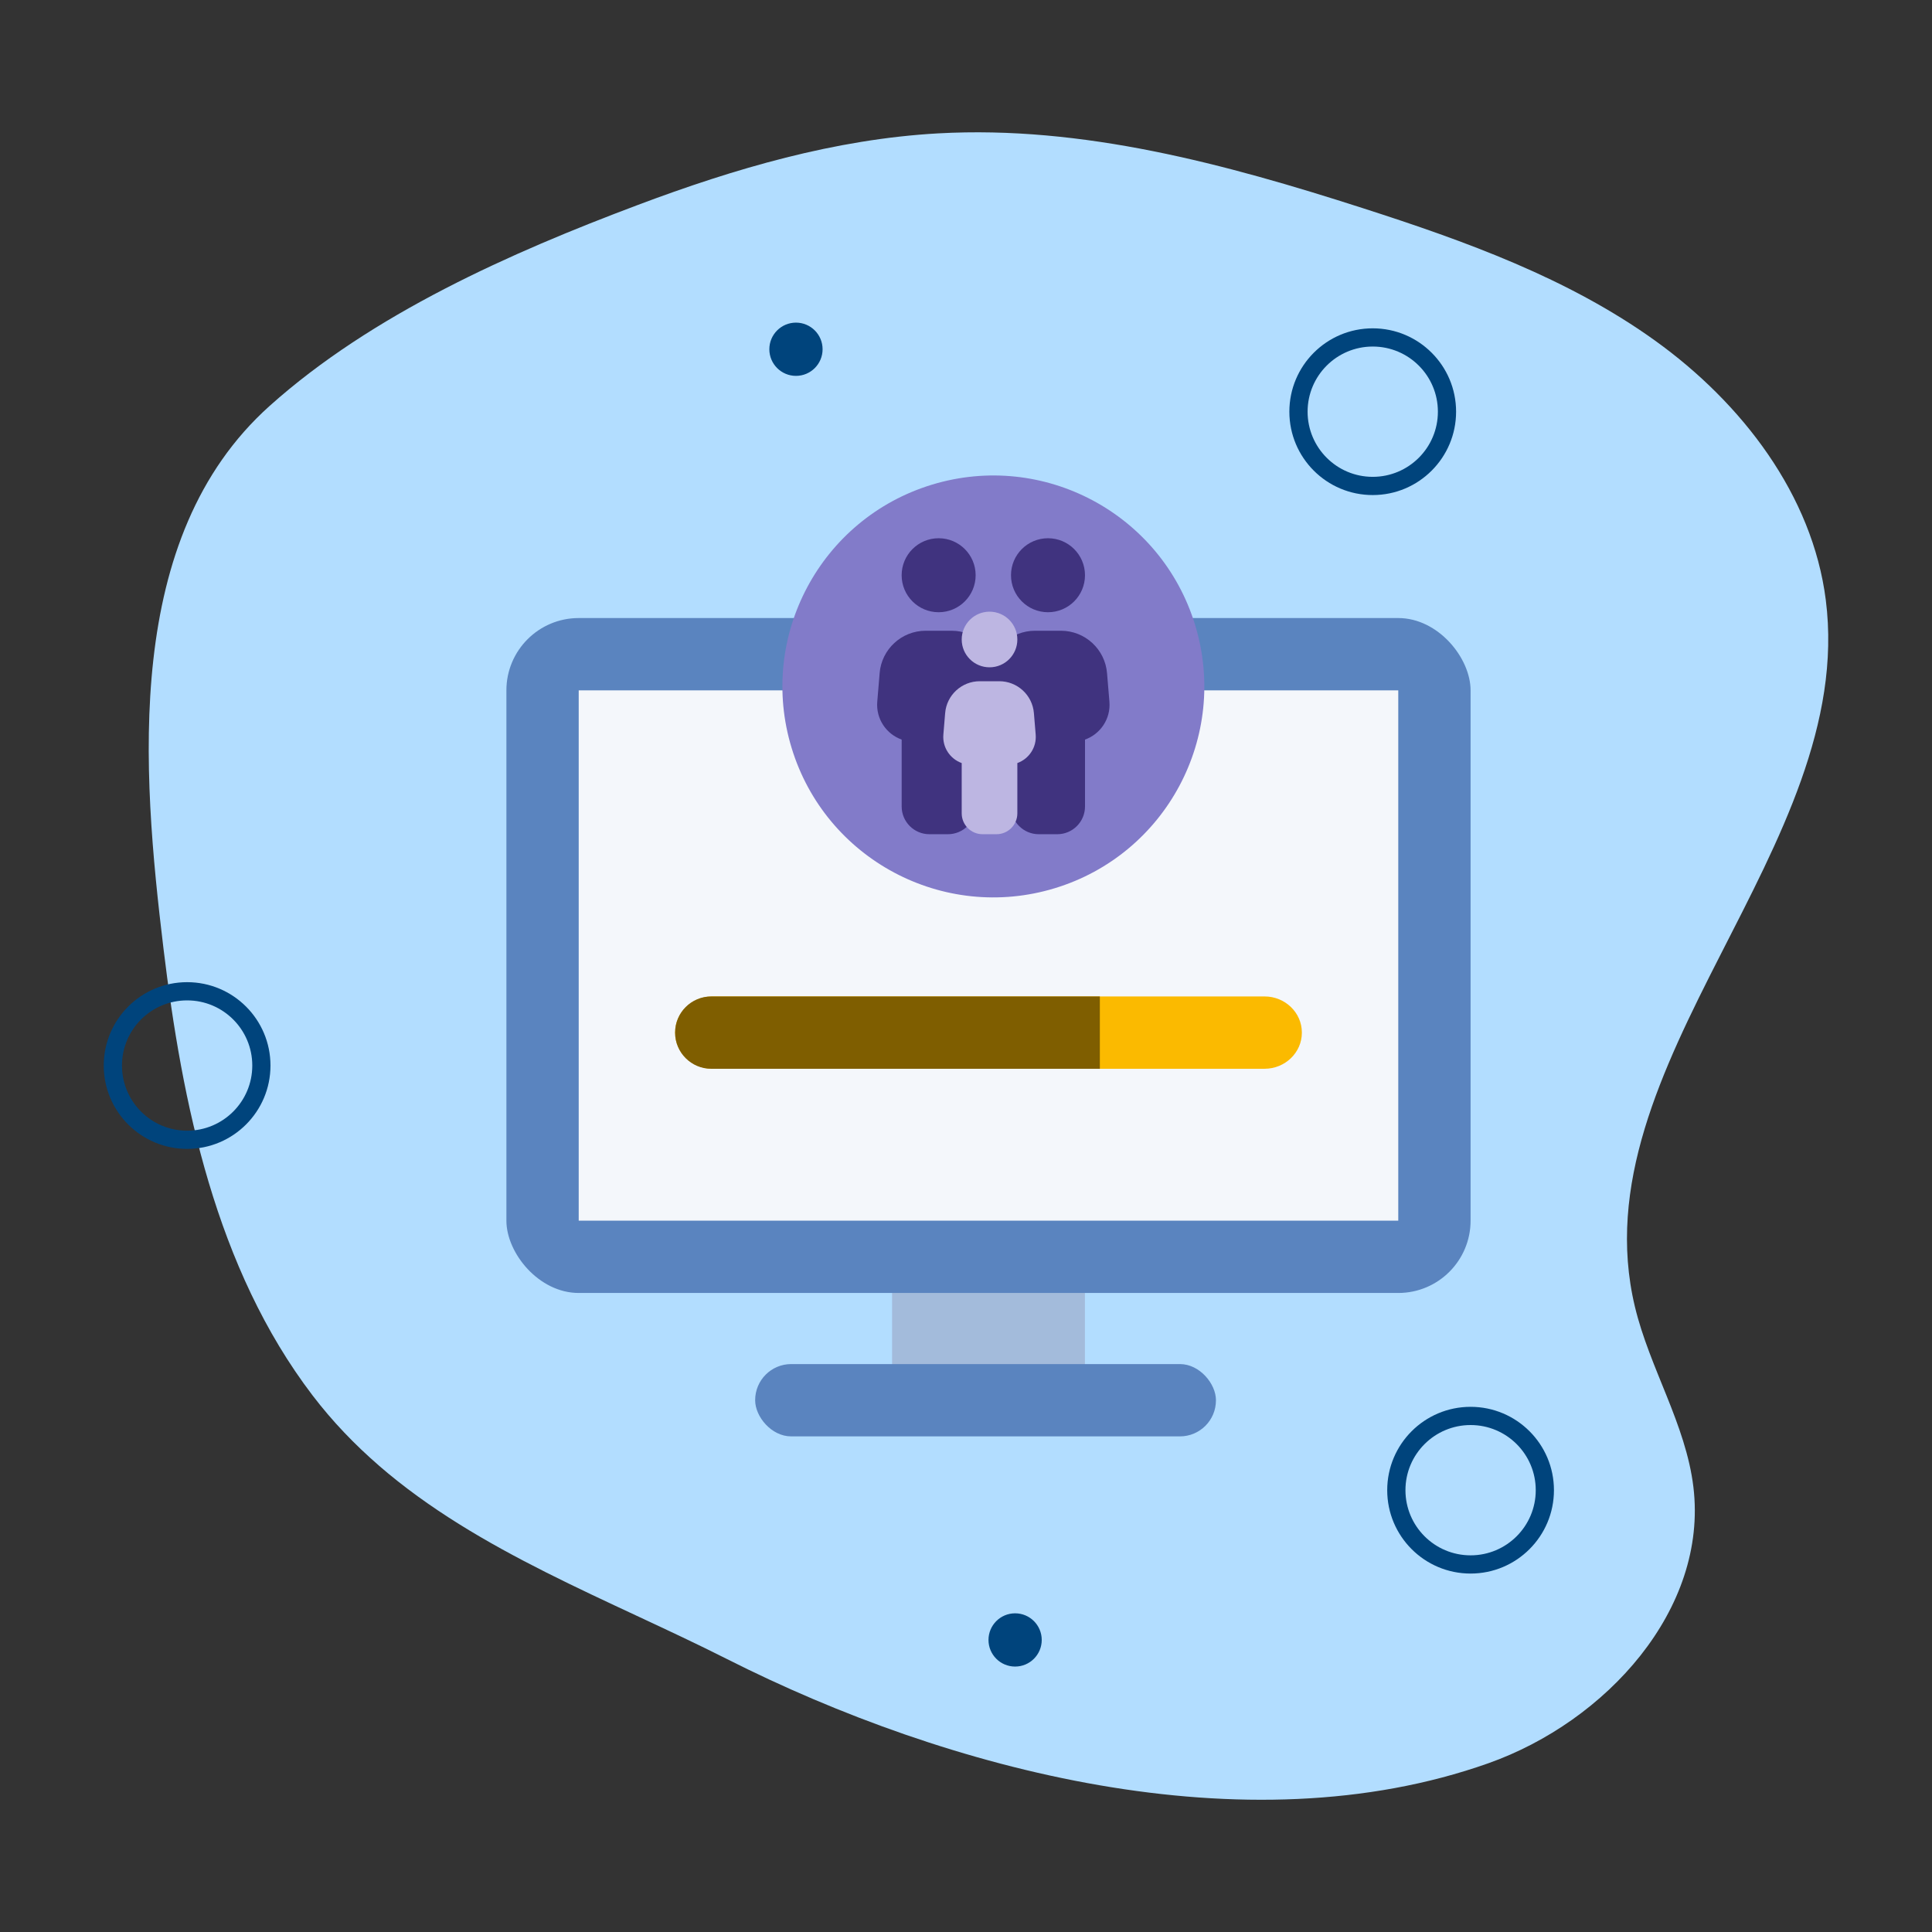
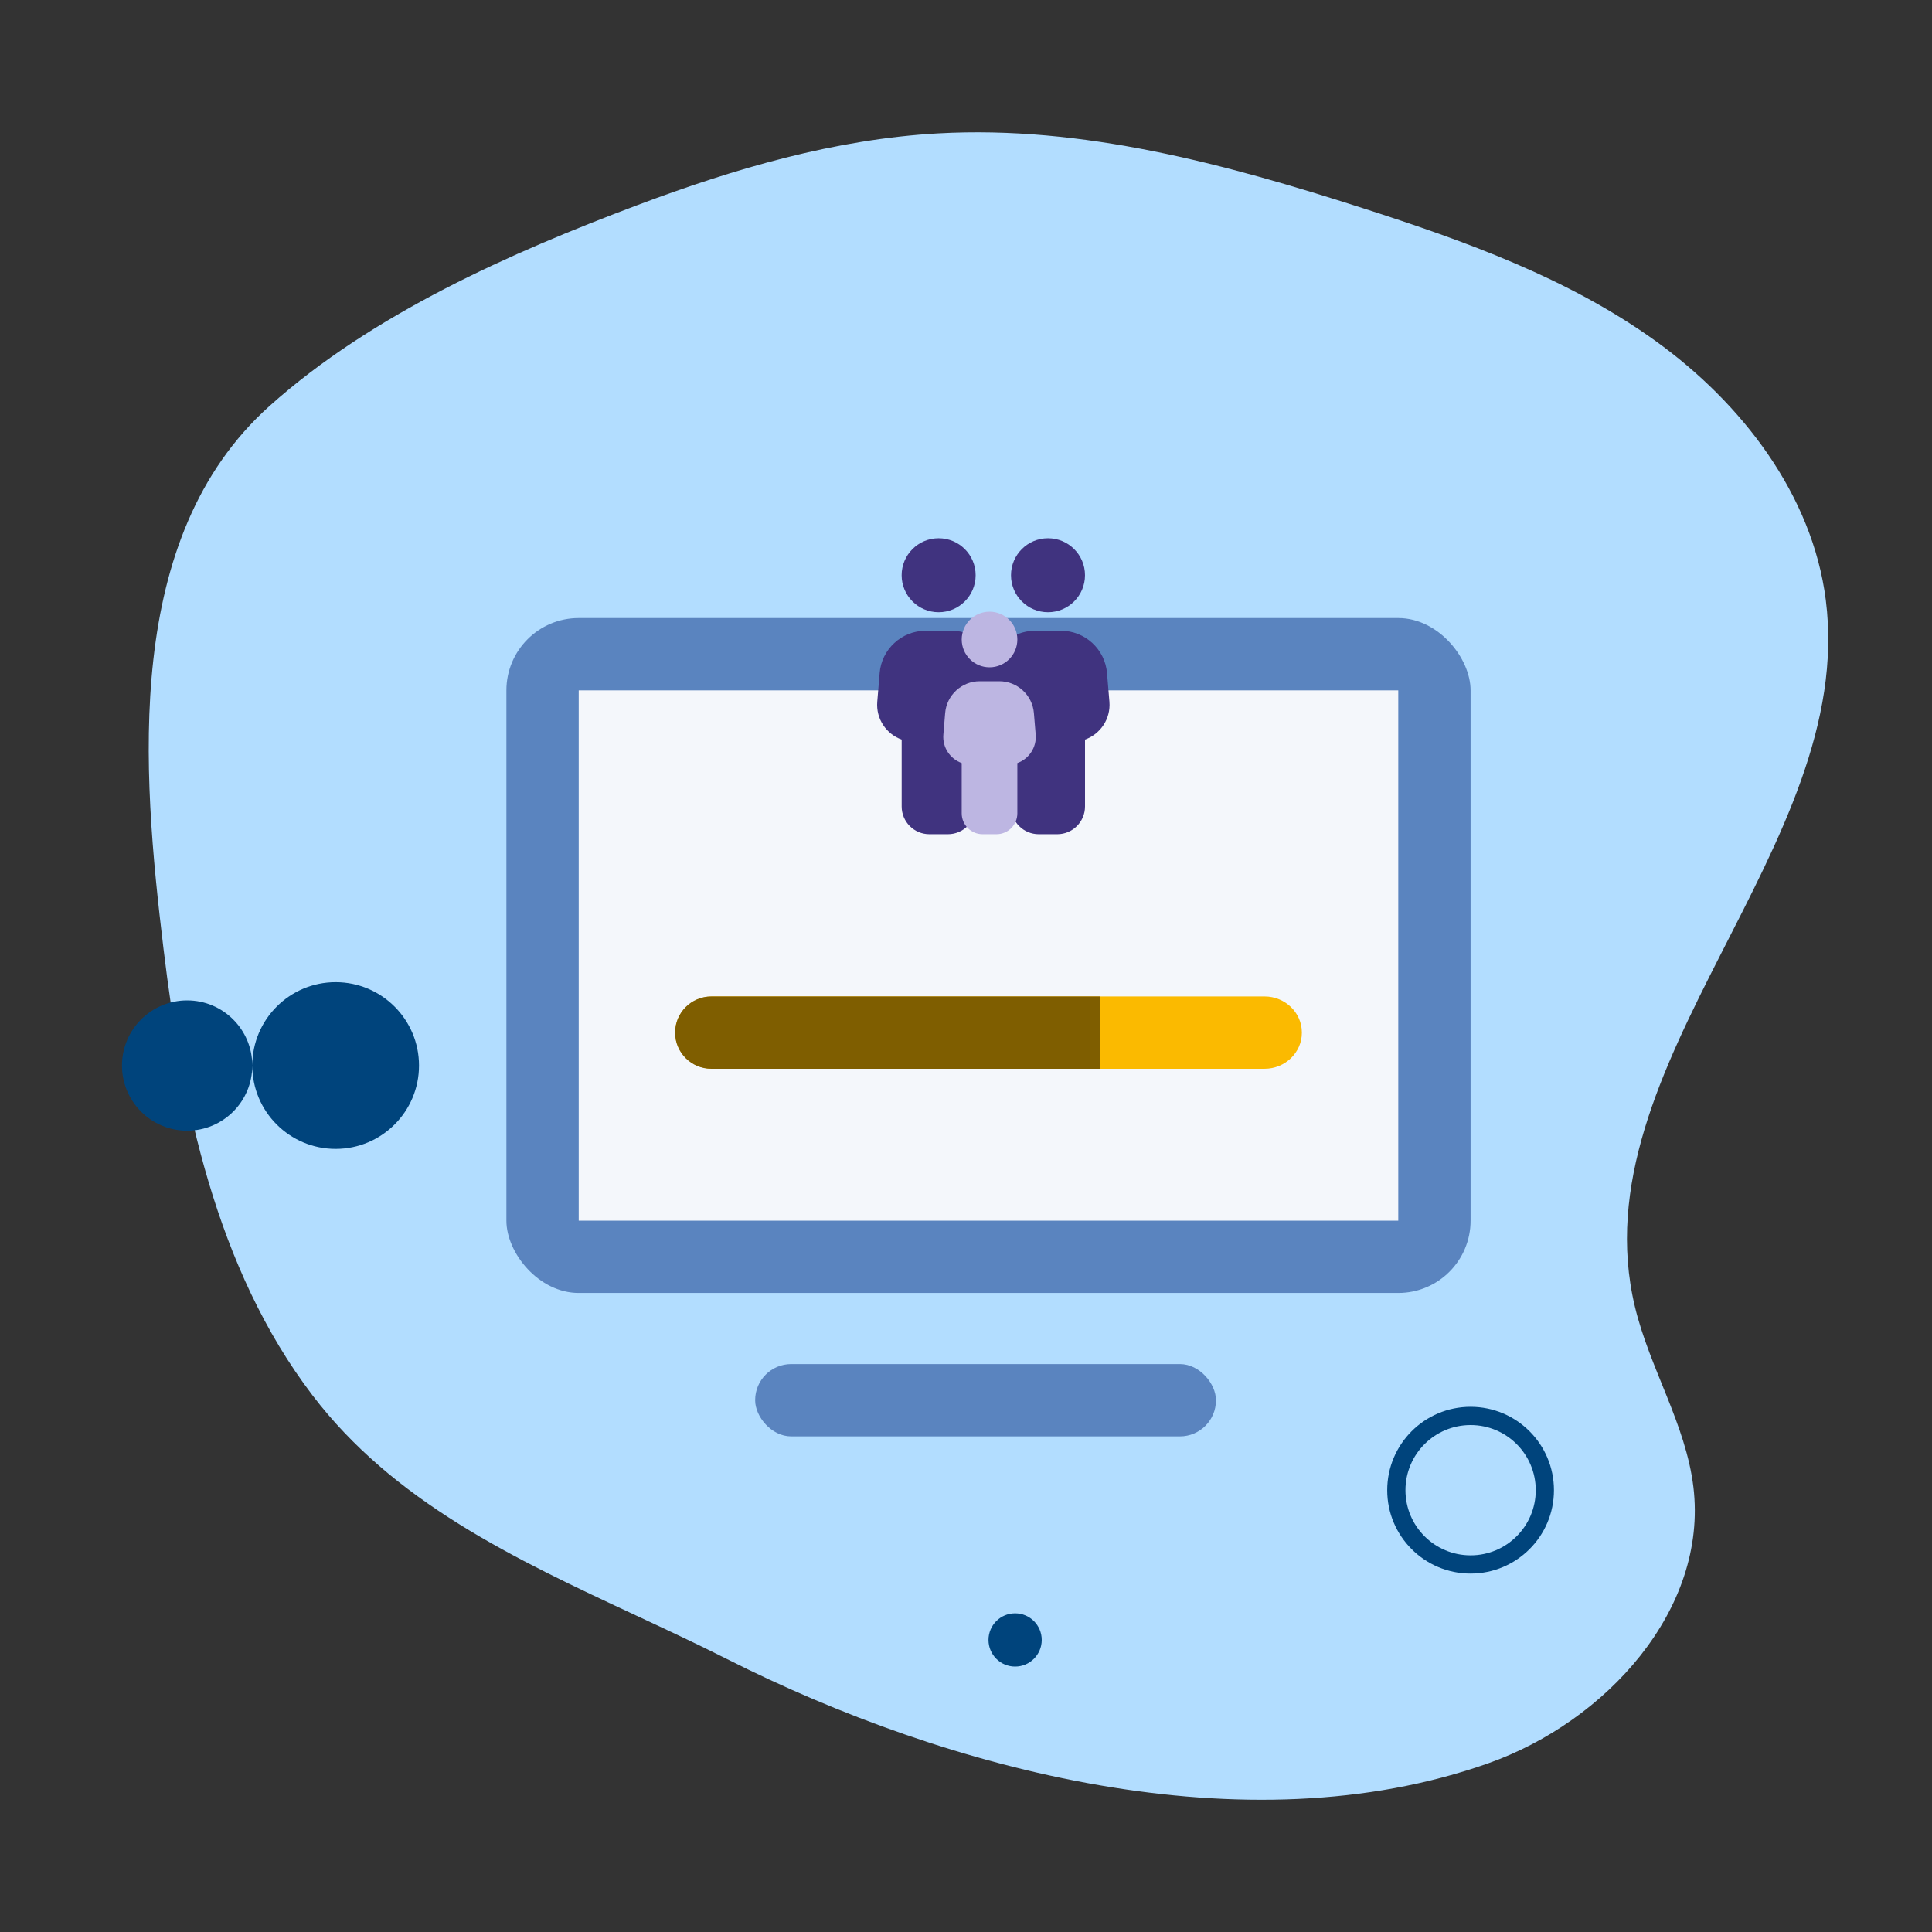
<svg xmlns="http://www.w3.org/2000/svg" id="Icons" width="100" height="100" viewBox="0 0 100 100">
  <rect x="0" y="0" width="100" height="100" fill="#333333" stroke="none" />
  <defs>
    <style>.cls-1{fill:#fbba00;}.cls-1,.cls-2,.cls-3,.cls-4,.cls-5,.cls-6,.cls-7,.cls-8,.cls-9,.cls-10{stroke-width:0px;}.cls-1,.cls-10{fill-rule:evenodd;}.cls-2{fill:#b2ddff;}.cls-3{fill:#5a84bf;}.cls-4{fill:#a3bbdb;}.cls-5{fill:#f4f7fb;}.cls-6{fill:#827bc9;}.cls-7{fill:#40337f;}.cls-8{fill:#bdb6e2;}.cls-9{fill:#00447c;}.cls-10{fill:#7f5e00;}</style>
  </defs>
  <path class="cls-2" d="M19.612,75.857c-1.247-1.08-2.402-2.278-3.434-3.631-5.015-6.576-6.75-15.125-7.716-23.128-1.119-9.273-2.106-21.277,5.493-28.087,5.301-4.751,12.485-7.933,19.068-10.406,4.997-1.878,10.195-3.405,15.54-3.702,7.475-.416,14.865,1.584,21.985,3.874,5.299,1.704,10.624,3.622,15.125,6.858,4.501,3.236,8.141,7.989,8.83,13.421,1.62,12.773-12.88,24.038-9.882,36.572.762,3.187,2.637,6.088,3.029,9.339.764,6.334-4.517,12.142-10.622,14.302-12.572,4.448-27.977.372-39.401-5.398-6.092-3.077-12.844-5.532-18.015-10.012Z" />
  <circle class="cls-9" cx="52.542" cy="84.883" r="1.378" />
-   <circle class="cls-9" cx="41.199" cy="18.077" r="1.378" />
-   <path class="cls-9" d="M74.425,21.309c0-1.863-1.51-3.372-3.372-3.372s-3.372,1.51-3.372,3.372,1.51,3.372,3.372,3.372,3.372-1.51,3.372-3.372ZM66.737,21.309c0-2.383,1.932-4.315,4.315-4.315s4.315,1.932,4.315,4.315-1.932,4.315-4.315,4.315-4.315-1.932-4.315-4.315Z" />
  <path class="cls-9" d="M79.49,77.132c0-1.863-1.51-3.372-3.372-3.372s-3.372,1.51-3.372,3.372,1.51,3.372,3.372,3.372,3.372-1.51,3.372-3.372ZM71.802,77.132c0-2.383,1.932-4.315,4.315-4.315s4.315,1.932,4.315,4.315-1.932,4.315-4.315,4.315-4.315-1.932-4.315-4.315Z" />
-   <path class="cls-9" d="M13.058,55.152c0-1.863-1.51-3.372-3.372-3.372-1.863,0-3.372,1.51-3.372,3.372s1.51,3.372,3.372,3.372,3.372-1.51,3.372-3.372ZM5.37,55.152c0-2.383,1.932-4.315,4.315-4.315s4.315,1.932,4.315,4.315-1.932,4.315-4.315,4.315-4.315-1.932-4.315-4.315Z" />
-   <rect class="cls-4" x="46.174" y="65.677" width="9.981" height="7.486" />
+   <path class="cls-9" d="M13.058,55.152c0-1.863-1.51-3.372-3.372-3.372-1.863,0-3.372,1.51-3.372,3.372s1.51,3.372,3.372,3.372,3.372-1.51,3.372-3.372Zc0-2.383,1.932-4.315,4.315-4.315s4.315,1.932,4.315,4.315-1.932,4.315-4.315,4.315-4.315-1.932-4.315-4.315Z" />
  <rect class="cls-3" x="26.211" y="31.99" width="49.906" height="34.934" rx="3.743" ry="3.743" />
  <rect class="cls-3" x="39.087" y="70.604" width="23.85" height="3.743" rx="1.865" ry="1.865" />
  <rect class="cls-5" x="29.954" y="35.733" width="42.42" height="27.448" />
  <path class="cls-1" d="M65.454,55.319h-28.58c-1.062,0-1.93-.838-1.93-1.864v-.015c0-1.026.868-1.864,1.93-1.864h28.58c1.062,0,1.93.838,1.93,1.864v.015c0,1.026-.868,1.864-1.93,1.864" />
  <path class="cls-10" d="M56.928,55.319h-20.12c-1.026,0-1.864-.838-1.864-1.864v-.015c0-1.026.838-1.864,1.864-1.864h20.12v3.743" />
-   <circle class="cls-6" cx="51.417" cy="35.53" r="10.917" transform="translate(-8.12 16.517) rotate(-16.934)" />
  <path class="cls-7" d="M46.669,29.774c0-1.058.857-1.915,1.915-1.915s1.915.857,1.915,1.915-.857,1.915-1.915,1.915-1.915-.857-1.915-1.915ZM45.529,34.843c.102-1.242,1.14-2.196,2.385-2.196h1.341c1.245,0,2.283.955,2.385,2.196l.123,1.475c.075.892-.47,1.679-1.263,1.963v3.462c0,.793-.643,1.436-1.436,1.436h-.958c-.793,0-1.436-.643-1.436-1.436v-3.462c-.793-.284-1.338-1.071-1.263-1.963l.123-1.475h0Z" />
  <path class="cls-7" d="M52.329,29.774c0-1.058.857-1.915,1.915-1.915s1.915.857,1.915,1.915-.857,1.915-1.915,1.915-1.915-.857-1.915-1.915ZM51.189,34.843c.102-1.242,1.14-2.196,2.385-2.196h1.341c1.245,0,2.283.955,2.385,2.196l.123,1.475c.075.892-.47,1.679-1.263,1.963v3.462c0,.793-.643,1.436-1.436,1.436h-.958c-.793,0-1.436-.643-1.436-1.436v-3.462c-.793-.284-1.338-1.071-1.263-1.963l.123-1.475h0Z" />
  <path class="cls-8" d="M49.778,33.1c0-.795.645-1.44,1.44-1.44s1.44.645,1.44,1.44-.645,1.44-1.44,1.44-1.44-.645-1.44-1.44ZM48.921,36.911c.076-.934.857-1.651,1.793-1.651h1.008c.936,0,1.717.718,1.793,1.651l.092,1.109c.056.67-.353,1.262-.949,1.476v2.603c0,.596-.484,1.08-1.08,1.08h-.72c-.596,0-1.08-.484-1.08-1.08v-2.603c-.596-.214-1.006-.805-.949-1.476l.092-1.109h0Z" />
</svg>